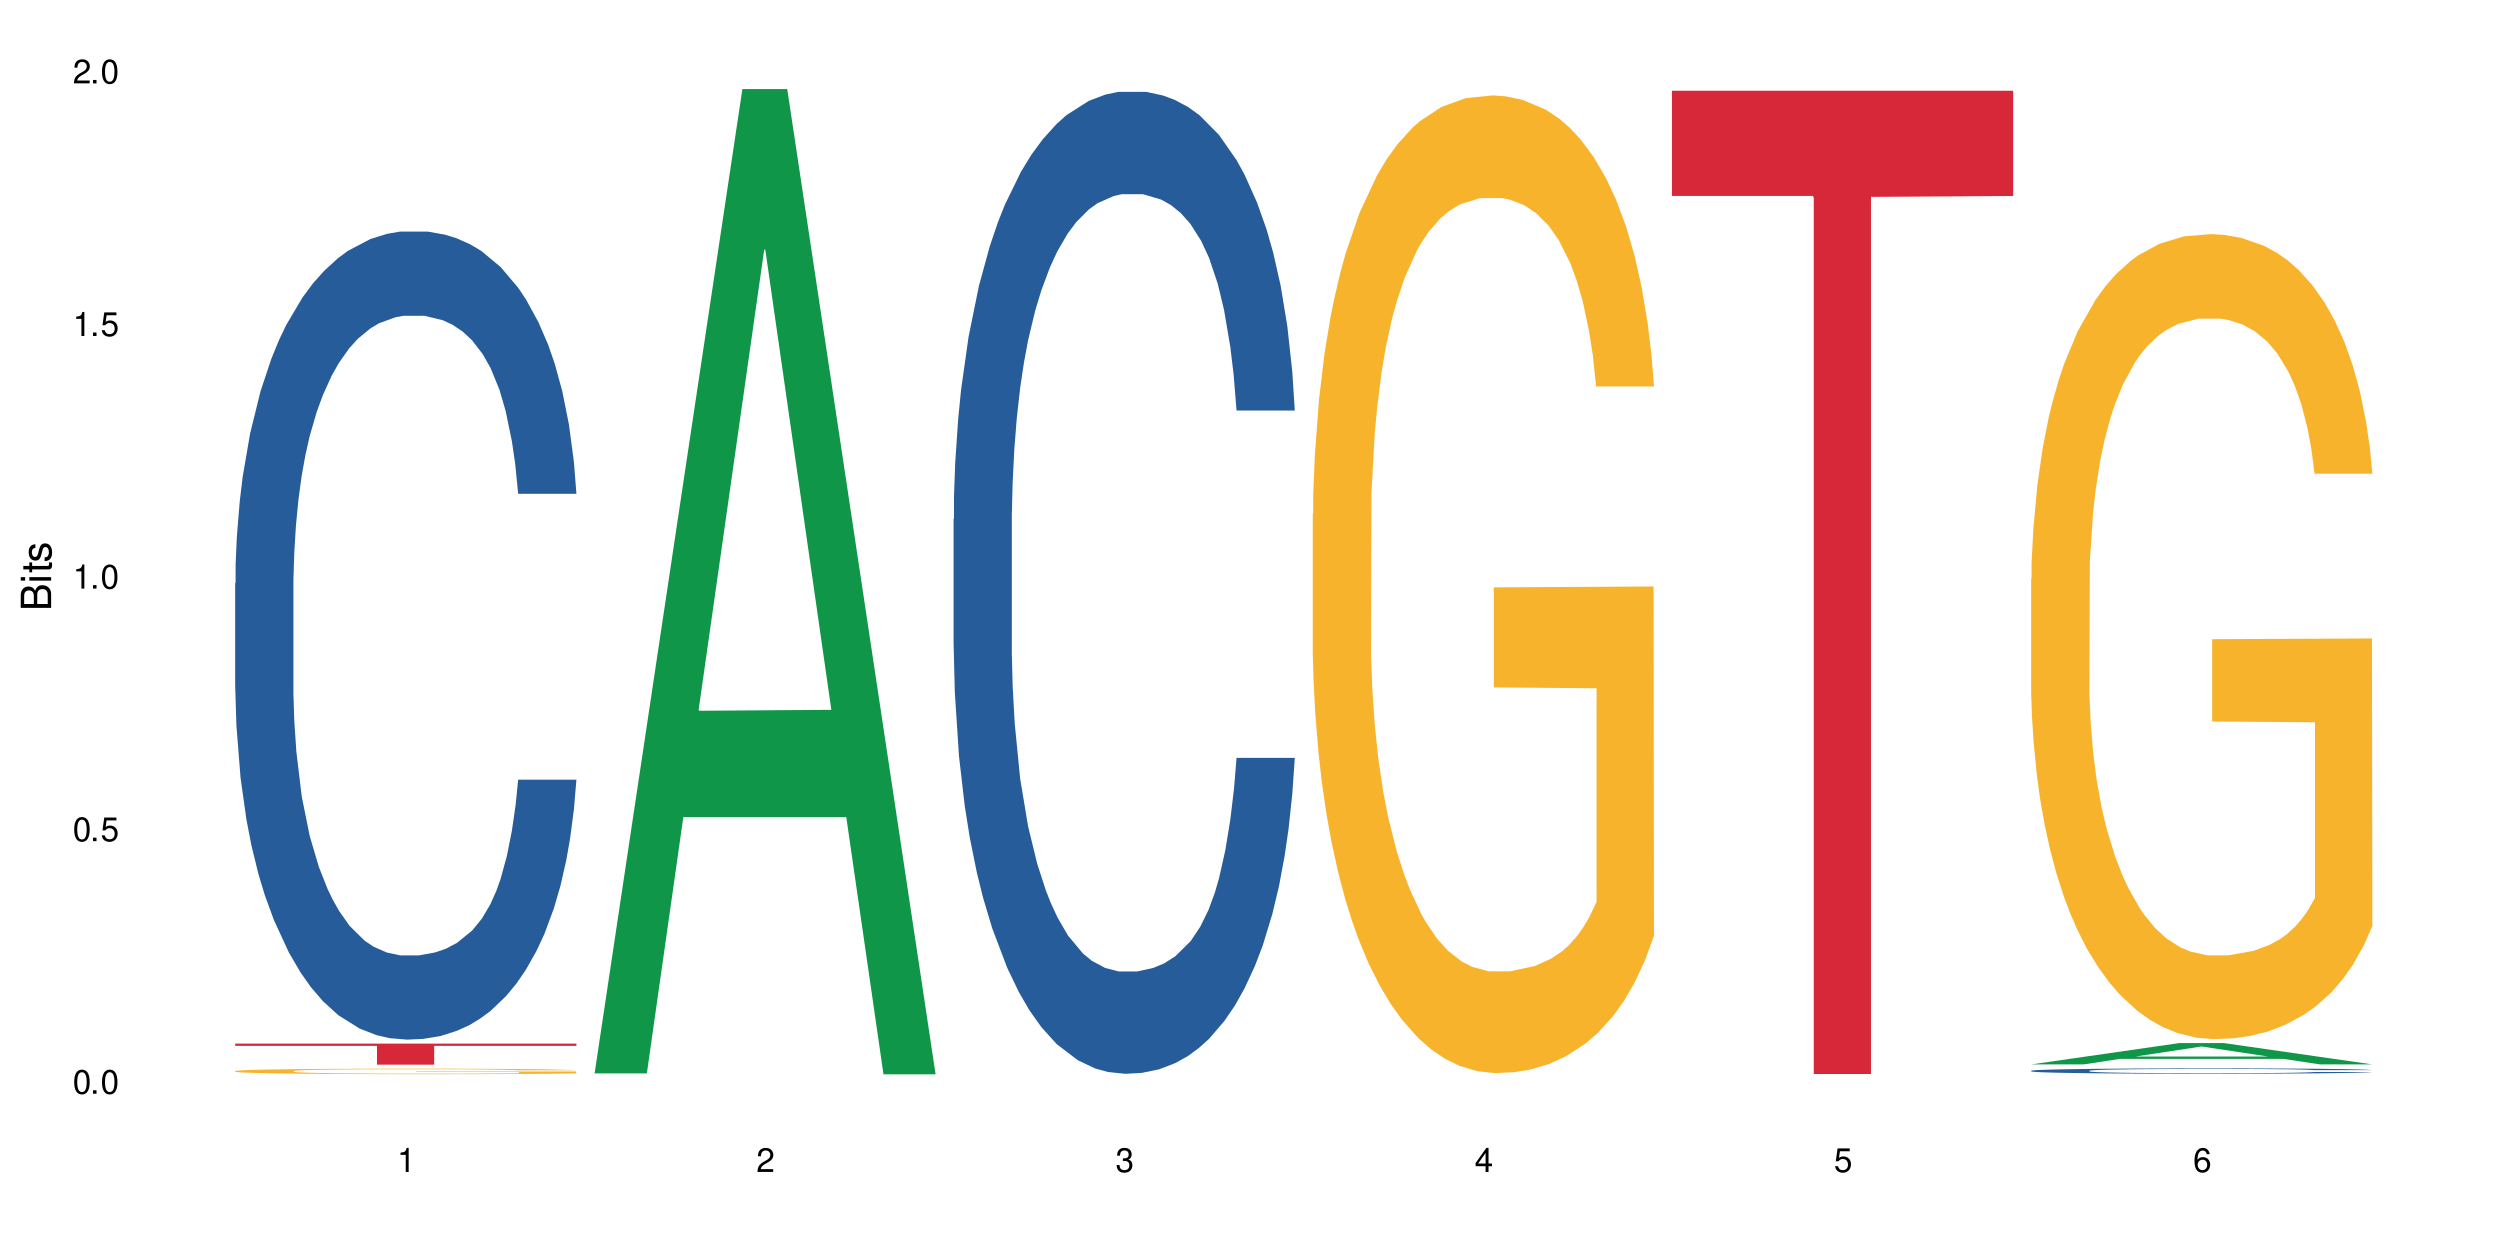
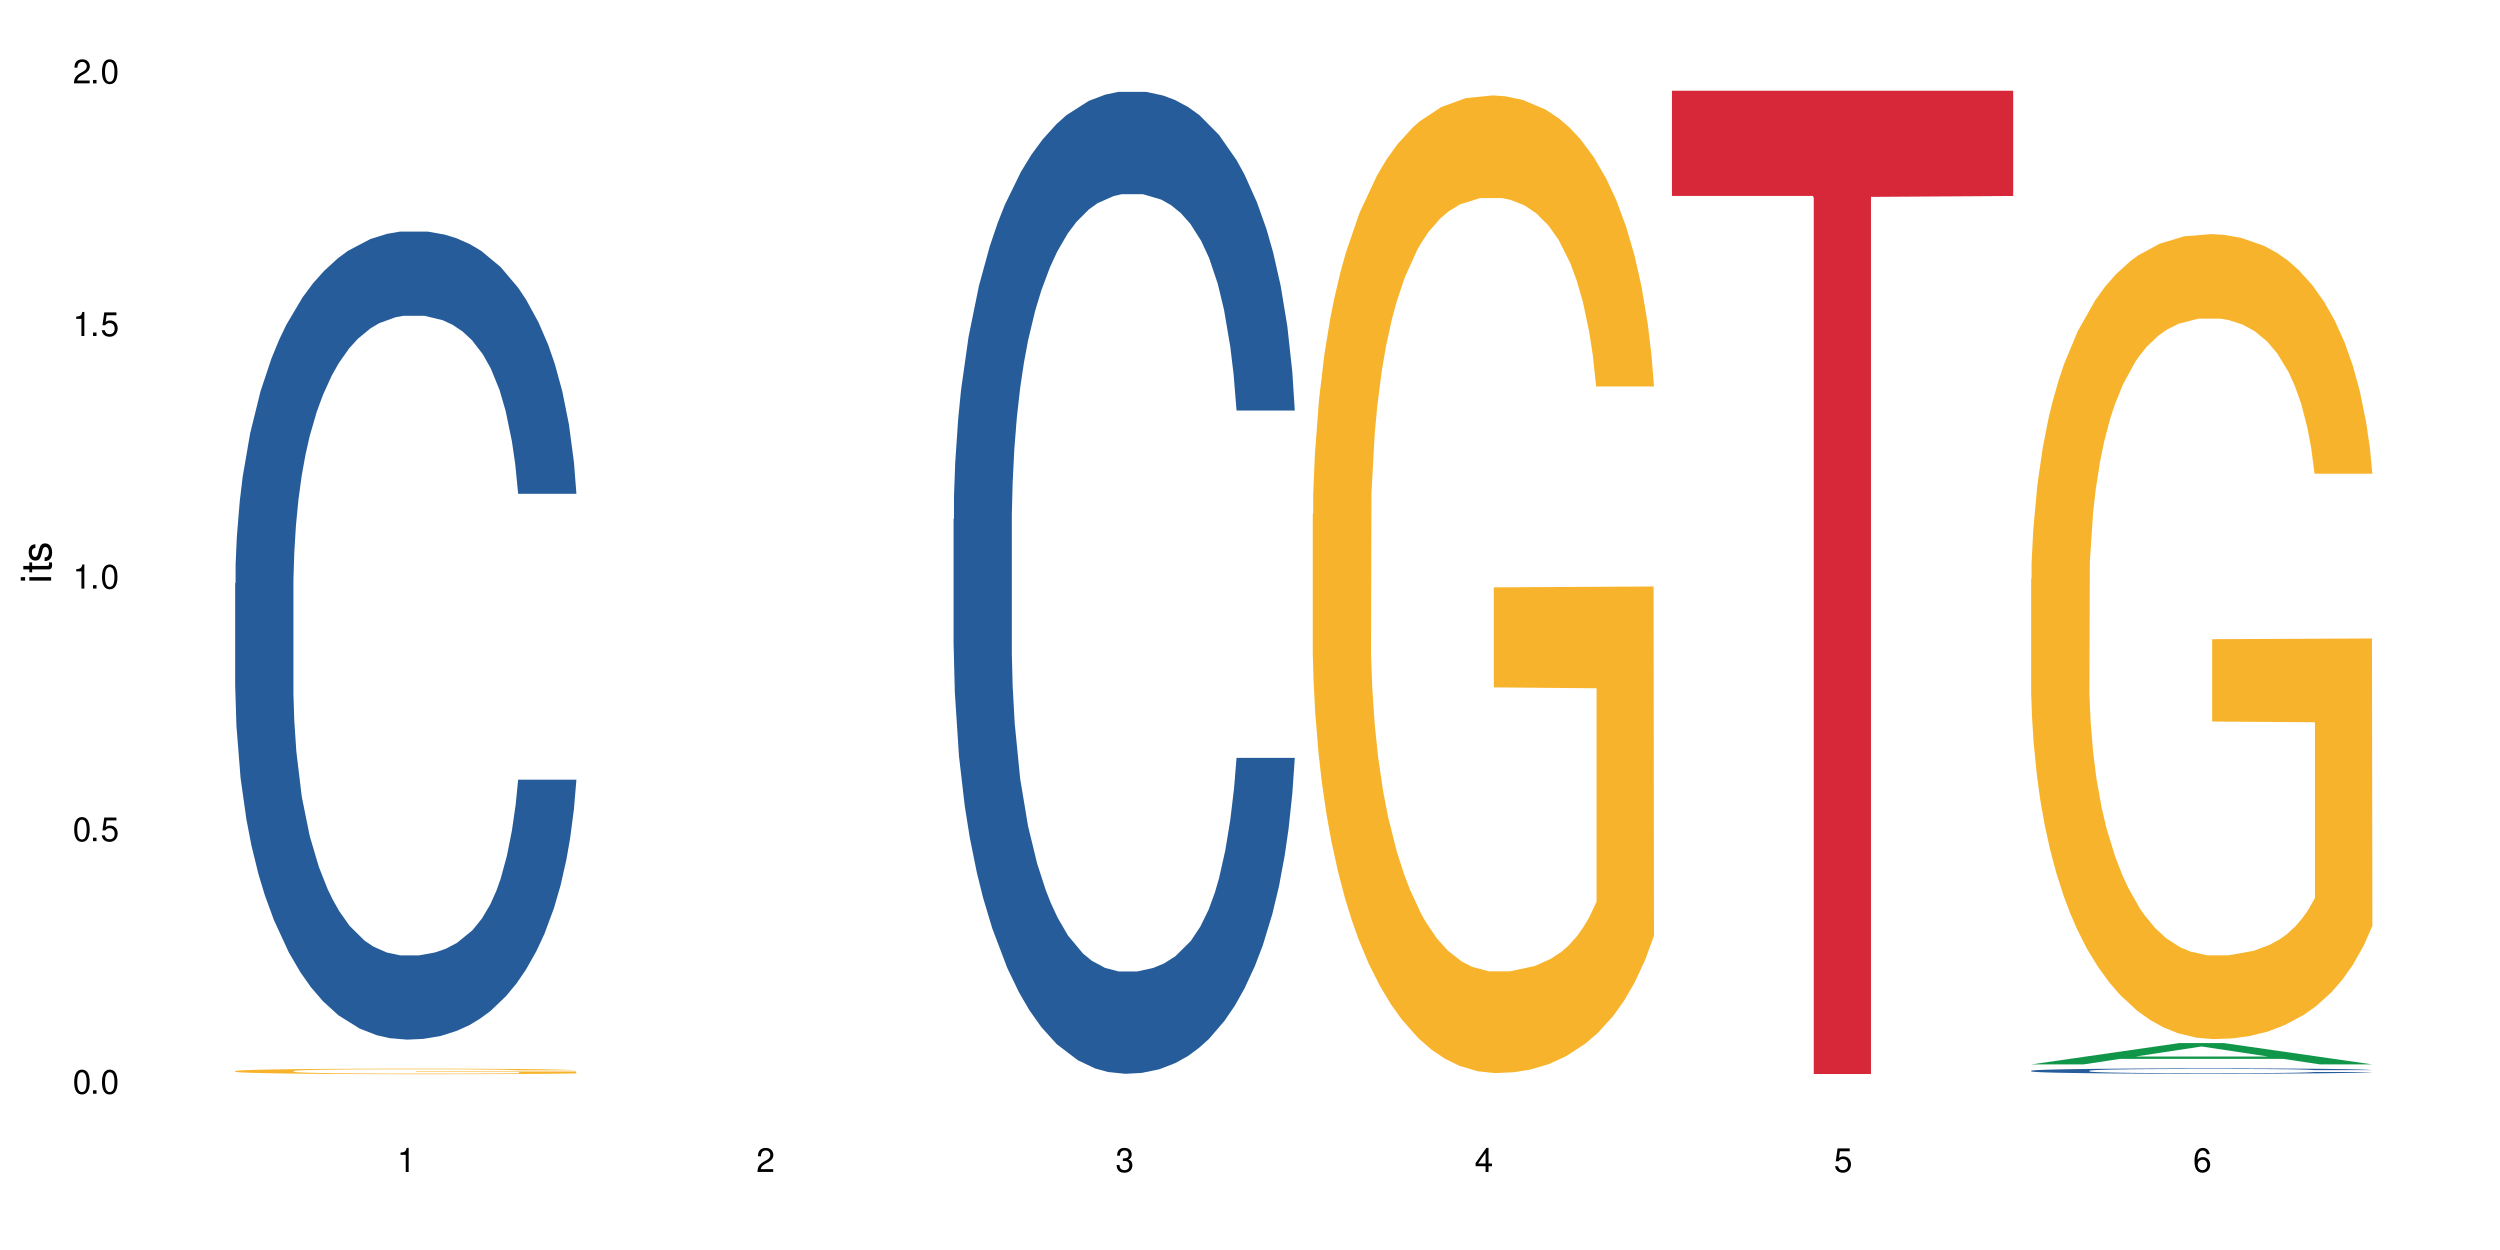
<svg xmlns="http://www.w3.org/2000/svg" xmlns:xlink="http://www.w3.org/1999/xlink" width="720" height="360" viewBox="0 0 720 360">
  <defs>
    <g>
      <g id="glyph-0-0">
</g>
      <g id="glyph-0-1">
        <path d="M 2.641 -6.938 C 2 -6.938 1.422 -6.656 1.078 -6.172 C 0.641 -5.562 0.406 -4.641 0.406 -3.359 C 0.406 -1.016 1.188 0.219 2.641 0.219 C 4.078 0.219 4.859 -1.016 4.859 -3.297 C 4.859 -4.641 4.656 -5.547 4.203 -6.172 C 3.844 -6.656 3.281 -6.938 2.641 -6.938 Z M 2.641 -6.188 C 3.547 -6.188 4 -5.25 4 -3.375 C 4 -1.406 3.562 -0.484 2.625 -0.484 C 1.734 -0.484 1.281 -1.438 1.281 -3.344 C 1.281 -5.25 1.734 -6.188 2.641 -6.188 Z M 2.641 -6.188 " />
      </g>
      <g id="glyph-0-2">
        <path d="M 1.828 -1 L 0.828 -1 L 0.828 0 L 1.828 0 Z M 1.828 -1 " />
      </g>
      <g id="glyph-0-3">
        <path d="M 4.562 -6.797 L 1.062 -6.797 L 0.547 -3.094 L 1.328 -3.094 C 1.719 -3.562 2.047 -3.734 2.578 -3.734 C 3.484 -3.734 4.062 -3.109 4.062 -2.094 C 4.062 -1.125 3.484 -0.531 2.578 -0.531 C 1.828 -0.531 1.375 -0.906 1.188 -1.672 L 0.328 -1.672 C 0.453 -1.109 0.547 -0.844 0.75 -0.594 C 1.125 -0.078 1.828 0.219 2.594 0.219 C 3.969 0.219 4.922 -0.781 4.922 -2.219 C 4.922 -3.562 4.031 -4.484 2.719 -4.484 C 2.25 -4.484 1.859 -4.359 1.469 -4.062 L 1.734 -5.969 L 4.562 -5.969 Z M 4.562 -6.797 " />
      </g>
      <g id="glyph-0-4">
        <path d="M 2.484 -4.938 L 2.484 0 L 3.328 0 L 3.328 -6.938 L 2.766 -6.938 C 2.469 -5.875 2.281 -5.734 0.984 -5.562 L 0.984 -4.938 Z M 2.484 -4.938 " />
      </g>
      <g id="glyph-0-5">
        <path d="M 4.859 -0.828 L 1.281 -0.828 C 1.359 -1.406 1.672 -1.781 2.5 -2.281 L 3.469 -2.828 C 4.406 -3.344 4.906 -4.062 4.906 -4.906 C 4.906 -5.484 4.672 -6.031 4.266 -6.406 C 3.859 -6.766 3.375 -6.938 2.719 -6.938 C 1.859 -6.938 1.219 -6.625 0.844 -6.031 C 0.609 -5.672 0.5 -5.234 0.484 -4.531 L 1.328 -4.531 C 1.359 -5.016 1.406 -5.281 1.531 -5.516 C 1.75 -5.938 2.188 -6.203 2.703 -6.203 C 3.469 -6.203 4.031 -5.641 4.031 -4.891 C 4.031 -4.344 3.719 -3.859 3.125 -3.516 L 2.234 -3 C 0.812 -2.172 0.406 -1.531 0.328 -0.016 L 4.859 -0.016 Z M 4.859 -0.828 " />
      </g>
      <g id="glyph-0-6">
        <path d="M 2.125 -3.188 L 2.578 -3.188 C 3.5 -3.188 3.984 -2.766 3.984 -1.922 C 3.984 -1.062 3.469 -0.531 2.594 -0.531 C 1.656 -0.531 1.203 -1 1.156 -2.016 L 0.312 -2.016 C 0.344 -1.453 0.438 -1.094 0.609 -0.781 C 0.953 -0.109 1.625 0.219 2.547 0.219 C 3.953 0.219 4.859 -0.625 4.859 -1.938 C 4.859 -2.828 4.516 -3.297 3.703 -3.594 C 4.344 -3.844 4.656 -4.328 4.656 -5.031 C 4.656 -6.219 3.875 -6.938 2.578 -6.938 C 1.203 -6.938 0.484 -6.172 0.453 -4.703 L 1.297 -4.703 C 1.312 -5.125 1.344 -5.359 1.453 -5.578 C 1.641 -5.969 2.062 -6.203 2.594 -6.203 C 3.344 -6.203 3.797 -5.75 3.797 -5 C 3.797 -4.516 3.609 -4.219 3.25 -4.047 C 3.016 -3.953 2.703 -3.922 2.125 -3.906 Z M 2.125 -3.188 " />
      </g>
      <g id="glyph-0-7">
        <path d="M 3.141 -1.672 L 3.141 0 L 3.984 0 L 3.984 -1.672 L 4.984 -1.672 L 4.984 -2.438 L 3.984 -2.438 L 3.984 -6.938 L 3.359 -6.938 L 0.266 -2.578 L 0.266 -1.672 Z M 3.141 -2.438 L 1 -2.438 L 3.141 -5.5 Z M 3.141 -2.438 " />
      </g>
      <g id="glyph-0-8">
        <path d="M 4.781 -5.125 C 4.609 -6.266 3.891 -6.938 2.844 -6.938 C 2.094 -6.938 1.422 -6.578 1.031 -5.953 C 0.594 -5.266 0.406 -4.422 0.406 -3.172 C 0.406 -2 0.578 -1.25 0.984 -0.641 C 1.359 -0.078 1.953 0.219 2.703 0.219 C 3.984 0.219 4.922 -0.75 4.922 -2.094 C 4.922 -3.375 4.062 -4.281 2.844 -4.281 C 2.172 -4.281 1.641 -4.031 1.281 -3.516 C 1.281 -5.234 1.828 -6.188 2.797 -6.188 C 3.391 -6.188 3.797 -5.797 3.938 -5.125 Z M 2.734 -3.531 C 3.547 -3.531 4.062 -2.953 4.062 -2.031 C 4.062 -1.156 3.484 -0.531 2.703 -0.531 C 1.922 -0.531 1.328 -1.188 1.328 -2.078 C 1.328 -2.938 1.906 -3.531 2.734 -3.531 Z M 2.734 -3.531 " />
      </g>
      <g id="glyph-1-0">
</g>
      <g id="glyph-1-1">
-         <path d="M 0 -0.953 L 0 -4.891 C 0 -5.719 -0.234 -6.344 -0.734 -6.797 C -1.188 -7.234 -1.812 -7.469 -2.5 -7.469 C -3.547 -7.469 -4.188 -7 -4.625 -5.875 C -4.984 -6.688 -5.625 -7.094 -6.531 -7.094 C -7.172 -7.094 -7.734 -6.859 -8.141 -6.391 C -8.562 -5.922 -8.75 -5.344 -8.75 -4.5 L -8.75 -0.953 Z M -4.984 -2.062 L -7.766 -2.062 L -7.766 -4.219 C -7.766 -4.844 -7.688 -5.203 -7.453 -5.5 C -7.219 -5.812 -6.859 -5.969 -6.375 -5.969 C -5.891 -5.969 -5.531 -5.812 -5.297 -5.5 C -5.062 -5.203 -4.984 -4.844 -4.984 -4.219 Z M -0.984 -2.062 L -4 -2.062 L -4 -4.781 C -4 -5.766 -3.438 -6.359 -2.484 -6.359 C -1.547 -6.359 -0.984 -5.766 -0.984 -4.781 Z M -0.984 -2.062 " />
-       </g>
+         </g>
      <g id="glyph-1-2">
        <path d="M -6.281 -1.797 L -6.281 -0.797 L 0 -0.797 L 0 -1.797 Z M -8.75 -1.797 L -8.75 -0.797 L -7.484 -0.797 L -7.484 -1.797 Z M -8.75 -1.797 " />
      </g>
      <g id="glyph-1-3">
        <path d="M -6.281 -3.047 L -6.281 -2.016 L -8.016 -2.016 L -8.016 -1.016 L -6.281 -1.016 L -6.281 -0.172 L -5.469 -0.172 L -5.469 -1.016 L -0.719 -1.016 C -0.078 -1.016 0.281 -1.453 0.281 -2.234 C 0.281 -2.5 0.25 -2.719 0.188 -3.047 L -0.641 -3.047 C -0.609 -2.906 -0.594 -2.766 -0.594 -2.562 C -0.594 -2.141 -0.719 -2.016 -1.156 -2.016 L -5.469 -2.016 L -5.469 -3.047 Z M -6.281 -3.047 " />
      </g>
      <g id="glyph-1-4">
        <path d="M -4.531 -5.25 C -5.766 -5.25 -6.469 -4.422 -6.469 -2.969 C -6.469 -1.516 -5.719 -0.562 -4.547 -0.562 C -3.562 -0.562 -3.094 -1.062 -2.734 -2.562 L -2.516 -3.484 C -2.344 -4.188 -2.094 -4.469 -1.641 -4.469 C -1.047 -4.469 -0.641 -3.875 -0.641 -3 C -0.641 -2.453 -0.797 -2 -1.062 -1.75 C -1.25 -1.594 -1.422 -1.531 -1.875 -1.469 L -1.875 -0.406 C -0.422 -0.453 0.281 -1.266 0.281 -2.922 C 0.281 -4.5 -0.5 -5.516 -1.719 -5.516 C -2.656 -5.516 -3.172 -4.984 -3.469 -3.734 L -3.703 -2.766 C -3.891 -1.953 -4.156 -1.609 -4.594 -1.609 C -5.188 -1.609 -5.547 -2.125 -5.547 -2.938 C -5.547 -3.75 -5.203 -4.172 -4.531 -4.203 Z M -4.531 -5.25 " />
      </g>
    </g>
  </defs>
-   <rect x="-72" y="-36" width="864" height="432" fill="rgb(100%, 100%, 100%)" fill-opacity="1" />
  <path fill-rule="nonzero" fill="rgb(14.51%, 36.078%, 60%)" fill-opacity="1" d="M 67.73 167.957 L 67.852 167.742 L 67.852 162.637 L 68.211 154.555 L 69.051 144.344 L 69.887 137.324 L 72.047 124.773 L 75.043 112.652 L 78.156 103.293 L 80.434 97.762 L 82.473 93.508 L 87.145 85.637 L 90.145 81.594 L 93.379 77.977 L 97.332 74.363 L 100.211 72.234 L 106.684 68.832 L 111.477 67.344 L 115.191 66.703 L 123.223 66.703 L 128.016 67.555 L 131.492 68.617 L 135.324 70.32 L 138.562 72.234 L 144.195 76.914 L 149.227 82.871 L 151.504 86.273 L 155.102 92.867 L 157.855 99.25 L 159.773 104.781 L 161.934 112.652 L 163.848 122.223 L 165.289 133.07 L 166.008 142.219 L 149.227 142.219 L 148.391 133.711 L 147.43 127.113 L 145.633 118.395 L 143.836 112.227 L 141.316 106.055 L 139.039 102.016 L 135.926 97.973 L 133.168 95.422 L 130.293 93.508 L 127.535 92.23 L 122.262 90.953 L 116.148 90.953 L 113.871 91.379 L 109.199 93.082 L 106.684 94.57 L 103.086 97.547 L 100.57 100.312 L 97.574 104.566 L 95.535 108.184 L 93.02 113.715 L 91.223 118.605 L 89.184 125.625 L 87.984 130.945 L 86.906 136.898 L 85.949 143.918 L 85.23 151.363 L 84.75 159.234 L 84.508 166.895 L 84.508 199.863 L 84.75 207.52 L 85.348 216.453 L 86.906 229.43 L 89.184 240.703 L 91.82 249.637 L 94.336 256.02 L 95.777 258.996 L 97.691 262.402 L 100.688 266.656 L 105.004 270.91 L 107.52 272.613 L 111.355 274.312 L 115.312 275.164 L 120.586 275.164 L 125.258 274.312 L 128.375 273.25 L 131.609 271.547 L 136.043 267.934 L 138.801 264.527 L 141.199 260.488 L 142.996 256.445 L 144.195 253.043 L 145.992 246.449 L 147.43 239.215 L 148.508 231.77 L 149.227 224.539 L 166.008 224.539 L 165.289 233.047 L 164.207 241.344 L 163.129 247.512 L 161.453 254.957 L 159.535 261.551 L 156.777 268.996 L 154.5 273.887 L 151.504 279.207 L 148.75 283.246 L 145.754 286.863 L 141.316 291.117 L 138.441 293.246 L 135.324 295.16 L 131.609 296.859 L 126.938 298.352 L 121.902 299.199 L 117.227 299.414 L 112.195 298.988 L 108.48 298.137 L 103.566 296.223 L 97.453 292.395 L 93.02 288.352 L 89.543 284.312 L 86.547 280.055 L 83.191 274.312 L 78.875 264.953 L 76.238 257.723 L 74.441 251.766 L 72.406 243.469 L 70.969 236.023 L 69.289 224.113 L 68.09 209.012 L 67.73 197.312 Z M 67.73 167.957 " />
  <path fill-rule="nonzero" fill="rgb(96.863%, 70.196%, 16.863%)" fill-opacity="1" d="M 67.73 308.457 L 67.852 308.457 L 67.852 308.426 L 68.332 308.359 L 69.527 308.27 L 71.086 308.195 L 72.766 308.137 L 73.844 308.109 L 75.641 308.062 L 77.199 308.031 L 81.152 307.969 L 86.188 307.906 L 88.945 307.879 L 92.059 307.855 L 96.496 307.828 L 98.531 307.816 L 104.766 307.793 L 111.836 307.781 L 119.625 307.773 L 123.223 307.777 L 128.133 307.781 L 134.848 307.797 L 138.68 307.812 L 141.676 307.828 L 144.793 307.848 L 148.629 307.875 L 152.223 307.91 L 155.102 307.945 L 157.977 307.988 L 160.375 308.035 L 162.41 308.086 L 164.207 308.148 L 165.289 308.199 L 166.008 308.25 L 149.348 308.25 L 148.391 308.199 L 147.309 308.16 L 145.512 308.109 L 143.715 308.074 L 141.918 308.047 L 138.562 308.012 L 135.684 307.988 L 132.09 307.969 L 128.613 307.953 L 124.66 307.945 L 122.262 307.941 L 115.91 307.941 L 110.156 307.953 L 106.801 307.965 L 104.406 307.977 L 101.047 307.996 L 99.012 308.016 L 97.812 308.027 L 94.219 308.07 L 91.82 308.113 L 90.504 308.141 L 88.824 308.184 L 87.625 308.223 L 86.309 308.281 L 85.59 308.324 L 84.629 308.422 L 84.508 308.684 L 84.871 308.738 L 85.59 308.801 L 86.547 308.852 L 87.984 308.906 L 89.422 308.949 L 91.941 309.008 L 94.098 309.043 L 95.777 309.07 L 99.012 309.109 L 100.328 309.121 L 103.445 309.148 L 106.684 309.168 L 110.637 309.184 L 113.633 309.195 L 118.426 309.199 L 124.539 309.199 L 131.73 309.191 L 136.285 309.18 L 139.398 309.168 L 141.438 309.16 L 143.953 309.145 L 145.754 309.129 L 147.43 309.113 L 149.469 309.086 L 149.469 308.738 L 119.863 308.738 L 119.863 308.574 L 165.887 308.574 L 166.008 309.145 L 163.488 309.184 L 160.375 309.219 L 157.379 309.25 L 154.262 309.273 L 149.828 309.301 L 146.23 309.32 L 140.719 309.34 L 135.684 309.352 L 130.41 309.359 L 125.738 309.363 L 120.223 309.367 L 115.312 309.363 L 110.039 309.355 L 105.844 309.344 L 102.008 309.328 L 98.172 309.309 L 93.379 309.281 L 90.262 309.254 L 87.027 309.223 L 83.789 309.188 L 80.914 309.148 L 78.996 309.117 L 77.078 309.082 L 75.043 309.039 L 73.125 308.988 L 71.688 308.945 L 70.367 308.895 L 69.41 308.848 L 68.449 308.781 L 67.969 308.73 L 67.73 308.684 Z M 67.73 308.457 " />
-   <path fill-rule="nonzero" fill="rgb(83.922%, 15.686%, 22.353%)" fill-opacity="1" d="M 67.73 300.559 L 166.008 300.559 L 166.008 301.207 L 125.047 301.211 L 125.047 306.633 L 108.57 306.633 L 108.57 301.219 L 108.332 301.207 L 67.73 301.207 Z M 67.73 300.559 " />
-   <path fill-rule="nonzero" fill="rgb(6.275%, 58.824%, 28.235%)" fill-opacity="1" d="M 171.18 309.145 L 171.285 308.879 L 213.809 25.648 L 226.723 25.648 L 269.453 309.41 L 254.441 309.41 L 243.73 235.34 L 196.797 235.34 L 186.297 309.145 L 171.18 309.145 L 201.312 204.699 L 239.426 204.43 L 220.422 72.008 L 220.211 71.742 L 220 72.539 L 201.207 204.43 L 201.312 204.699 Z M 171.18 309.145 " />
  <path fill-rule="nonzero" fill="rgb(14.51%, 36.078%, 60%)" fill-opacity="1" d="M 274.629 149.508 L 274.746 149.25 L 274.746 143.043 L 275.105 133.223 L 275.945 120.812 L 276.785 112.285 L 278.941 97.031 L 281.938 82.297 L 285.055 70.926 L 287.332 64.203 L 289.367 59.035 L 294.043 49.469 L 297.039 44.559 L 300.273 40.164 L 304.23 35.77 L 307.105 33.184 L 313.578 29.047 L 318.371 27.238 L 322.086 26.465 L 330.117 26.465 L 334.91 27.496 L 338.387 28.789 L 342.223 30.859 L 345.457 33.184 L 351.09 38.871 L 356.125 46.109 L 358.402 50.246 L 361.996 58.258 L 364.754 66.012 L 366.672 72.734 L 368.828 82.297 L 370.746 93.93 L 372.184 107.113 L 372.902 118.23 L 356.125 118.23 L 355.285 107.891 L 354.324 99.875 L 352.527 89.277 L 350.73 81.781 L 348.215 74.285 L 345.938 69.375 L 342.82 64.461 L 340.062 61.359 L 337.188 59.035 L 334.43 57.484 L 329.156 55.934 L 323.047 55.934 L 320.77 56.449 L 316.094 58.516 L 313.578 60.328 L 309.98 63.945 L 307.465 67.305 L 304.469 72.477 L 302.434 76.871 L 299.914 83.59 L 298.117 89.535 L 296.078 98.066 L 294.883 104.527 L 293.801 111.766 L 292.844 120.297 L 292.125 129.344 L 291.645 138.91 L 291.406 148.215 L 291.406 188.281 L 291.645 197.586 L 292.246 208.445 L 293.801 224.211 L 296.078 237.914 L 298.715 248.77 L 301.234 256.523 L 302.672 260.145 L 304.59 264.277 L 307.586 269.449 L 311.898 274.617 L 314.418 276.688 L 318.25 278.754 L 322.207 279.789 L 327.48 279.789 L 332.152 278.754 L 335.27 277.461 L 338.508 275.395 L 342.941 271 L 345.695 266.863 L 348.094 261.953 L 349.891 257.039 L 351.09 252.906 L 352.887 244.891 L 354.324 236.102 L 355.406 227.055 L 356.125 218.266 L 372.902 218.266 L 372.184 228.605 L 371.105 238.688 L 370.027 246.184 L 368.348 255.23 L 366.43 263.246 L 363.676 272.293 L 361.398 278.238 L 358.402 284.699 L 355.645 289.609 L 352.648 294.004 L 348.215 299.176 L 345.336 301.762 L 342.223 304.086 L 338.508 306.156 L 333.832 307.965 L 328.797 309 L 324.125 309.258 L 319.09 308.738 L 315.375 307.707 L 310.461 305.379 L 304.348 300.727 L 299.914 295.816 L 296.438 290.902 L 293.441 285.734 L 290.086 278.754 L 285.773 267.379 L 283.137 258.59 L 281.34 251.355 L 279.301 241.273 L 277.863 232.227 L 276.184 217.75 L 274.988 199.395 L 274.629 185.18 Z M 274.629 149.508 " />
  <path fill-rule="nonzero" fill="rgb(96.863%, 70.196%, 16.863%)" fill-opacity="1" d="M 378.074 148.078 L 378.195 147.82 L 378.195 142.68 L 378.676 131.105 L 379.871 115.164 L 381.43 102.051 L 383.109 91.762 L 384.188 86.363 L 385.984 78.648 L 387.543 72.992 L 391.496 61.422 L 396.531 50.621 L 399.289 45.992 L 402.402 41.621 L 406.84 36.734 L 408.875 34.934 L 415.109 30.82 L 422.18 28.25 L 429.969 27.477 L 433.566 27.734 L 438.48 28.762 L 445.191 31.59 L 449.023 34.164 L 452.02 36.734 L 455.137 40.078 L 458.973 45.219 L 462.566 51.391 L 465.445 57.562 L 468.32 65.277 L 470.719 73.508 L 472.754 82.508 L 474.555 93.305 L 475.633 102.309 L 476.352 111.309 L 459.691 111.309 L 458.734 102.309 L 457.652 95.363 L 455.855 86.879 L 454.059 80.707 L 452.262 75.82 L 448.906 69.133 L 446.027 65.02 L 442.434 61.422 L 438.957 59.105 L 435.004 57.562 L 432.605 57.051 L 426.254 57.051 L 420.5 58.848 L 417.145 60.906 L 414.75 62.965 L 411.395 66.82 L 409.355 69.906 L 408.156 71.965 L 404.562 79.934 L 402.164 87.137 L 400.848 92.02 L 399.168 99.734 L 397.969 106.68 L 396.652 116.965 L 395.934 124.68 L 394.973 142.164 L 394.855 188.449 L 395.215 198.223 L 395.934 208.766 L 396.891 218.023 L 398.328 227.793 L 399.766 235.25 L 402.285 245.281 L 404.441 251.965 L 406.121 256.336 L 409.355 263.281 L 410.672 265.594 L 413.789 270.223 L 417.027 273.824 L 420.98 276.91 L 423.977 278.453 L 428.77 279.738 L 434.883 279.738 L 442.074 278.195 L 446.629 276.137 L 449.746 274.082 L 451.781 272.281 L 454.297 269.453 L 456.098 266.879 L 457.773 264.051 L 459.812 259.68 L 459.812 198.223 L 430.211 197.965 L 430.211 169.164 L 476.23 168.906 L 476.352 269.453 L 473.832 276.395 L 470.719 283.082 L 467.723 288.223 L 464.605 292.594 L 460.172 297.48 L 456.574 300.566 L 451.062 304.168 L 446.027 306.48 L 440.754 308.023 L 436.082 308.797 L 430.57 309.051 L 425.656 308.539 L 420.383 306.996 L 416.188 304.938 L 412.352 302.367 L 408.516 299.023 L 403.723 293.625 L 400.605 289.254 L 397.371 283.852 L 394.133 277.422 L 391.258 270.48 L 389.34 265.082 L 387.422 258.91 L 385.387 251.195 L 383.469 242.453 L 382.031 234.48 L 380.711 225.48 L 379.754 216.992 L 378.793 205.422 L 378.316 196.164 L 378.074 188.195 Z M 378.074 148.078 " />
  <path fill-rule="nonzero" fill="rgb(83.922%, 15.686%, 22.353%)" fill-opacity="1" d="M 481.523 26.125 L 579.797 26.125 L 579.797 56.438 L 538.84 56.703 L 538.84 309.309 L 522.363 309.309 L 522.363 56.969 L 522.121 56.438 L 481.523 56.438 Z M 481.523 26.125 " />
  <path fill-rule="nonzero" fill="rgb(6.275%, 58.824%, 28.235%)" fill-opacity="1" d="M 584.973 306.547 L 585.074 306.543 L 627.598 300.41 L 640.512 300.41 L 683.246 306.555 L 668.23 306.555 L 657.523 304.949 L 610.59 304.949 L 600.09 306.547 L 584.973 306.547 L 615.105 304.285 L 653.219 304.281 L 634.215 301.414 L 634.004 301.406 L 633.793 301.426 L 615 304.281 L 615.105 304.285 Z M 584.973 306.547 " />
  <path fill-rule="nonzero" fill="rgb(14.51%, 36.078%, 60%)" fill-opacity="1" d="M 584.973 308.367 L 585.09 308.363 L 585.09 308.332 L 585.449 308.277 L 586.289 308.211 L 587.129 308.164 L 589.285 308.082 L 592.281 308 L 595.398 307.938 L 597.676 307.902 L 599.711 307.875 L 604.387 307.82 L 607.383 307.797 L 610.617 307.77 L 614.574 307.746 L 617.449 307.734 L 623.922 307.711 L 628.715 307.699 L 632.43 307.695 L 640.461 307.695 L 645.254 307.703 L 648.73 307.711 L 652.566 307.719 L 655.801 307.734 L 661.434 307.766 L 666.469 307.805 L 668.746 307.824 L 672.34 307.871 L 675.098 307.91 L 677.016 307.949 L 679.172 308 L 681.09 308.062 L 682.527 308.137 L 683.246 308.195 L 666.469 308.195 L 665.629 308.141 L 664.672 308.098 L 662.871 308.039 L 661.074 307.996 L 658.559 307.957 L 656.281 307.93 L 653.164 307.902 L 650.406 307.887 L 647.531 307.875 L 644.773 307.867 L 639.504 307.855 L 633.391 307.855 L 631.113 307.859 L 626.438 307.871 L 623.922 307.883 L 620.328 307.902 L 617.809 307.918 L 614.812 307.945 L 612.777 307.973 L 610.258 308.008 L 608.461 308.039 L 606.426 308.086 L 605.227 308.121 L 604.148 308.16 L 603.188 308.207 L 602.469 308.258 L 601.988 308.309 L 601.75 308.359 L 601.75 308.578 L 601.988 308.629 L 602.59 308.688 L 604.148 308.773 L 606.426 308.848 L 609.059 308.906 L 611.578 308.949 L 613.016 308.969 L 614.934 308.992 L 617.93 309.02 L 622.242 309.047 L 624.762 309.059 L 628.598 309.07 L 632.551 309.074 L 637.824 309.074 L 642.5 309.07 L 645.613 309.062 L 648.852 309.051 L 653.285 309.027 L 656.043 309.004 L 658.438 308.977 L 660.234 308.953 L 661.434 308.93 L 663.23 308.887 L 664.672 308.836 L 665.75 308.789 L 666.469 308.742 L 683.246 308.742 L 682.527 308.797 L 681.449 308.852 L 680.371 308.891 L 678.691 308.941 L 676.773 308.984 L 674.02 309.035 L 671.742 309.066 L 668.746 309.102 L 665.988 309.129 L 662.992 309.152 L 658.559 309.18 L 655.68 309.195 L 652.566 309.207 L 648.852 309.219 L 644.176 309.227 L 639.141 309.234 L 629.434 309.234 L 625.719 309.227 L 620.805 309.215 L 614.695 309.188 L 610.258 309.164 L 606.785 309.137 L 603.789 309.105 L 600.43 309.07 L 596.117 309.008 L 593.48 308.961 L 591.684 308.922 L 589.645 308.867 L 588.207 308.816 L 586.527 308.738 L 585.332 308.637 L 584.973 308.559 Z M 584.973 308.367 " />
  <path fill-rule="nonzero" fill="rgb(96.863%, 70.196%, 16.863%)" fill-opacity="1" d="M 584.973 166.723 L 585.09 166.512 L 585.09 162.277 L 585.57 152.75 L 586.77 139.621 L 588.328 128.824 L 590.004 120.355 L 591.082 115.91 L 592.883 109.559 L 594.438 104.898 L 598.395 95.371 L 603.426 86.48 L 606.184 82.668 L 609.301 79.066 L 613.734 75.047 L 615.773 73.562 L 622.004 70.176 L 629.074 68.059 L 636.867 67.422 L 640.461 67.637 L 645.375 68.48 L 652.086 70.812 L 655.922 72.93 L 658.918 75.047 L 662.035 77.797 L 665.867 82.031 L 669.465 87.113 L 672.34 92.195 L 675.215 98.547 L 677.613 105.324 L 679.652 112.734 L 681.449 121.625 L 682.527 129.035 L 683.246 136.445 L 666.586 136.445 L 665.629 129.035 L 664.551 123.32 L 662.754 116.332 L 660.953 111.25 L 659.156 107.227 L 655.801 101.723 L 652.926 98.336 L 649.328 95.371 L 645.855 93.465 L 641.898 92.195 L 639.504 91.773 L 633.148 91.773 L 627.398 93.254 L 624.043 94.949 L 621.645 96.641 L 618.289 99.816 L 616.25 102.359 L 615.055 104.051 L 611.457 110.617 L 609.059 116.543 L 607.742 120.566 L 606.062 126.918 L 604.867 132.637 L 603.547 141.105 L 602.828 147.457 L 601.871 161.855 L 601.75 199.965 L 602.109 208.012 L 602.828 216.691 L 603.789 224.316 L 605.227 232.359 L 606.664 238.5 L 609.18 246.758 L 611.336 252.262 L 613.016 255.863 L 616.25 261.578 L 617.57 263.484 L 620.688 267.297 L 623.922 270.262 L 627.875 272.801 L 630.871 274.07 L 635.668 275.129 L 641.777 275.129 L 648.969 273.859 L 653.523 272.164 L 656.641 270.473 L 658.676 268.988 L 661.195 266.66 L 662.992 264.543 L 664.672 262.215 L 666.707 258.613 L 666.707 208.012 L 637.105 207.801 L 637.105 184.086 L 683.125 183.875 L 683.246 266.66 L 680.73 272.379 L 677.613 277.883 L 674.617 282.117 L 671.5 285.715 L 667.066 289.738 L 663.473 292.281 L 657.957 295.242 L 652.926 297.148 L 647.652 298.418 L 642.977 299.055 L 637.465 299.266 L 632.551 298.844 L 627.277 297.574 L 623.082 295.879 L 619.246 293.762 L 615.414 291.008 L 610.617 286.562 L 607.504 282.965 L 604.266 278.516 L 601.031 273.223 L 598.156 267.508 L 596.238 263.062 L 594.32 257.98 L 592.281 251.629 L 590.363 244.43 L 588.926 237.867 L 587.609 230.453 L 586.648 223.469 L 585.691 213.941 L 585.211 206.316 L 584.973 199.754 Z M 584.973 166.723 " />
  <g fill="rgb(0%, 0%, 0%)" fill-opacity="1">
    <use xlink:href="#glyph-0-1" x="20.965" y="314.993" />
    <use xlink:href="#glyph-0-2" x="25.965" y="314.993" />
    <use xlink:href="#glyph-0-1" x="28.965" y="314.993" />
  </g>
  <g fill="rgb(0%, 0%, 0%)" fill-opacity="1">
    <use xlink:href="#glyph-0-1" x="20.965" y="242.251" />
    <use xlink:href="#glyph-0-2" x="25.965" y="242.251" />
    <use xlink:href="#glyph-0-3" x="28.965" y="242.251" />
  </g>
  <g fill="rgb(0%, 0%, 0%)" fill-opacity="1">
    <use xlink:href="#glyph-0-4" x="20.965" y="169.509" />
    <use xlink:href="#glyph-0-2" x="25.965" y="169.509" />
    <use xlink:href="#glyph-0-1" x="28.965" y="169.509" />
  </g>
  <g fill="rgb(0%, 0%, 0%)" fill-opacity="1">
    <use xlink:href="#glyph-0-4" x="20.965" y="96.767" />
    <use xlink:href="#glyph-0-2" x="25.965" y="96.767" />
    <use xlink:href="#glyph-0-3" x="28.965" y="96.767" />
  </g>
  <g fill="rgb(0%, 0%, 0%)" fill-opacity="1">
    <use xlink:href="#glyph-0-5" x="20.965" y="24.024" />
    <use xlink:href="#glyph-0-2" x="25.965" y="24.024" />
    <use xlink:href="#glyph-0-1" x="28.965" y="24.024" />
  </g>
  <g fill="rgb(0%, 0%, 0%)" fill-opacity="1">
    <use xlink:href="#glyph-0-4" x="114.367" y="337.532" />
  </g>
  <g fill="rgb(0%, 0%, 0%)" fill-opacity="1">
    <use xlink:href="#glyph-0-5" x="217.816" y="337.532" />
  </g>
  <g fill="rgb(0%, 0%, 0%)" fill-opacity="1">
    <use xlink:href="#glyph-0-6" x="321.266" y="337.532" />
  </g>
  <g fill="rgb(0%, 0%, 0%)" fill-opacity="1">
    <use xlink:href="#glyph-0-7" x="424.711" y="337.532" />
  </g>
  <g fill="rgb(0%, 0%, 0%)" fill-opacity="1">
    <use xlink:href="#glyph-0-3" x="528.16" y="337.532" />
  </g>
  <g fill="rgb(0%, 0%, 0%)" fill-opacity="1">
    <use xlink:href="#glyph-0-8" x="631.609" y="337.532" />
  </g>
  <g fill="rgb(0%, 0%, 0%)" fill-opacity="1">
    <use xlink:href="#glyph-1-1" x="14.725" y="176.012" />
    <use xlink:href="#glyph-1-2" x="14.725" y="168.012" />
    <use xlink:href="#glyph-1-3" x="14.725" y="165.012" />
    <use xlink:href="#glyph-1-4" x="14.725" y="162.012" />
  </g>
</svg>